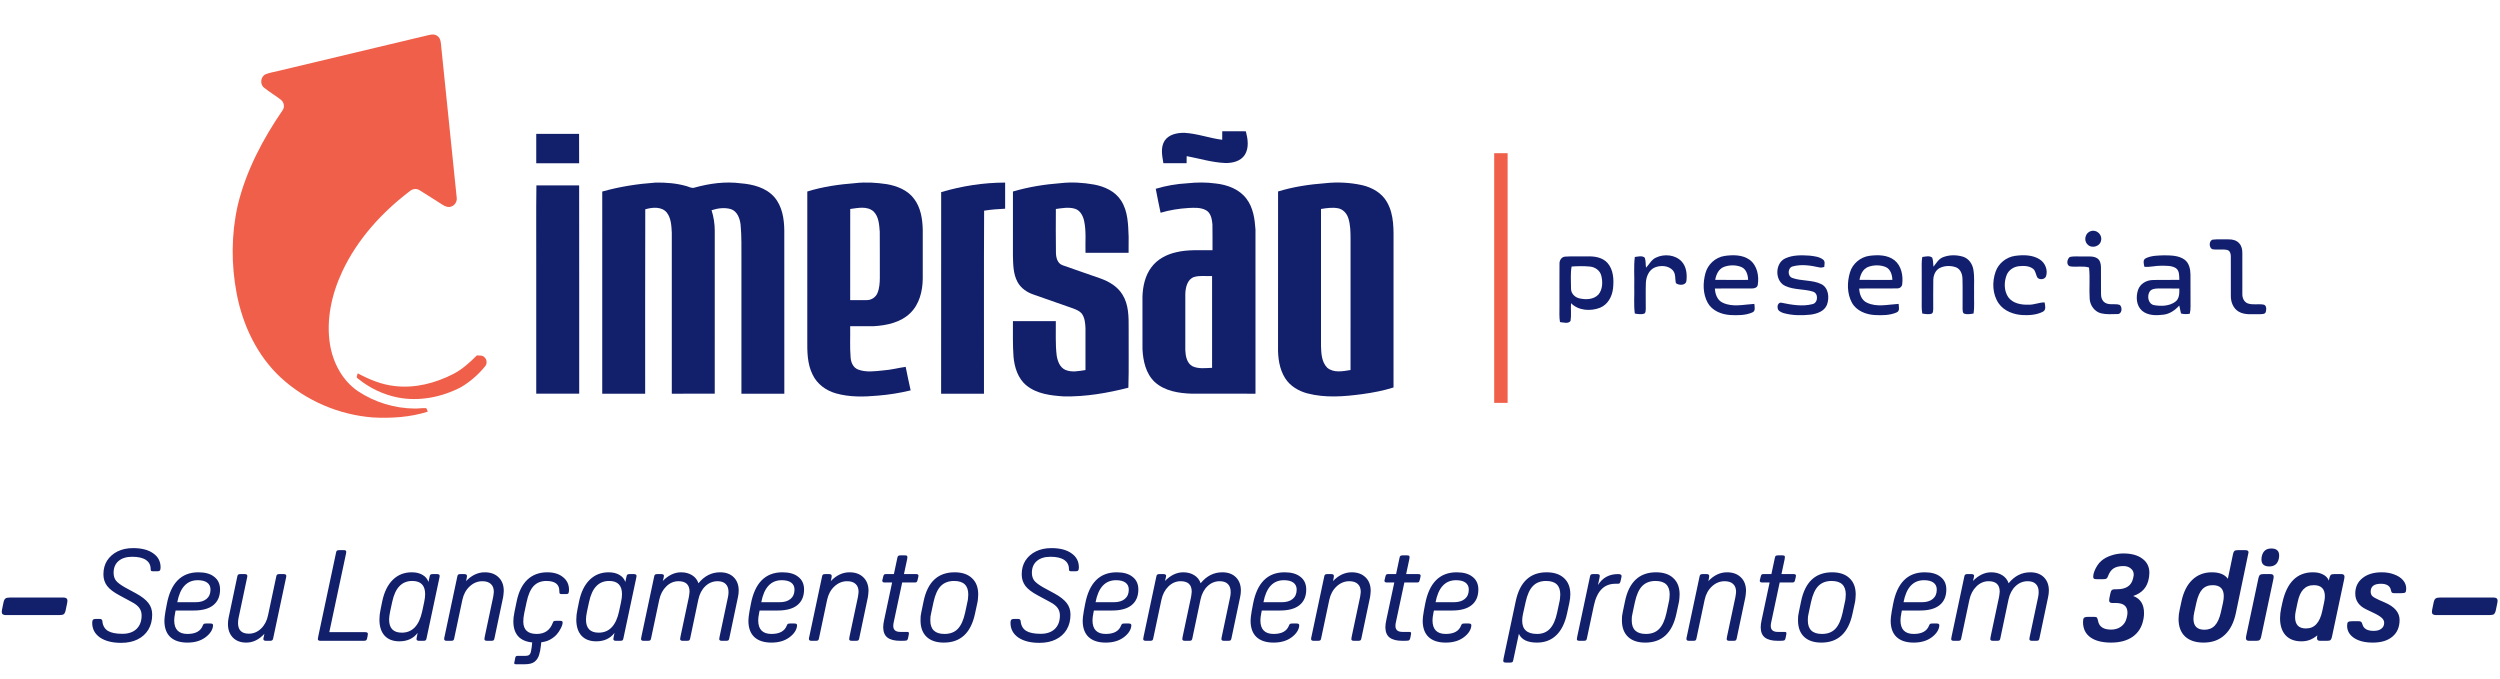
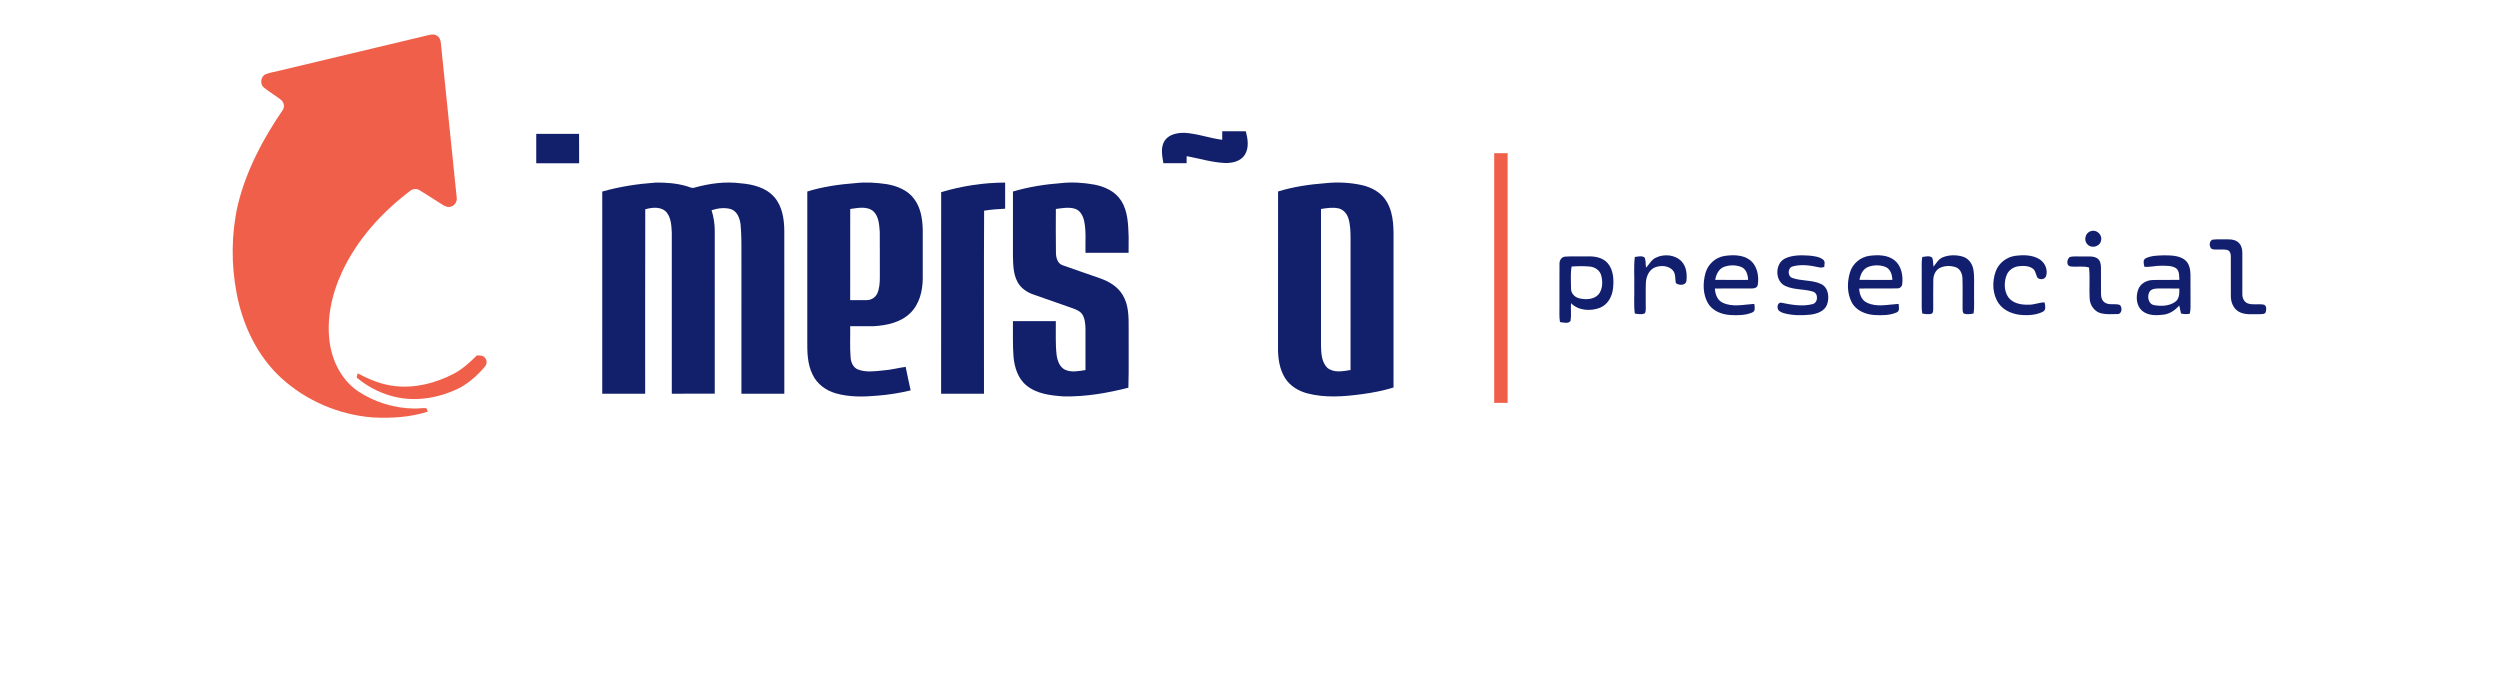
<svg xmlns="http://www.w3.org/2000/svg" width="909" height="247" viewBox="0 0 909 247" fill="none">
  <path d="M154.677 13.033C156.087 12.728 157.757 12.088 159.038 13.09C160.341 13.99 160.3 15.724 160.444 17.131C162.289 35.306 164.165 53.478 166.036 71.649C166.311 73.067 165.518 74.619 164.119 75.076C163.029 75.537 161.866 75.069 160.94 74.47C158.146 72.713 155.386 70.887 152.565 69.172C151.46 68.428 149.977 68.646 149.001 69.507C138.812 77.242 129.926 87.023 124.46 98.68C120.61 106.917 118.517 116.241 119.996 125.314C121.094 131.95 124.509 138.415 130.166 142.246C136.235 146.291 143.508 148.494 150.8 148.551C152.18 148.57 153.556 148.323 154.936 148.387C155.283 148.727 155.302 149.268 155.535 149.684C149.108 151.715 142.28 152.146 135.583 151.788C123.293 150.839 111.312 145.746 102.221 137.405C93.522 129.408 88.261 118.246 86.058 106.753C84.046 96.198 84.072 85.208 86.428 74.71C89.428 62.177 95.538 50.6 102.789 40.029C103.635 38.821 103.22 37.064 102.057 36.221C100.105 34.7 97.951 33.454 96.034 31.895C94.406 30.698 94.742 27.808 96.583 26.996C98.058 26.398 99.655 26.188 101.192 25.792C119.02 21.53 136.856 17.314 154.677 13.033Z" fill="#F05F49" />
  <path d="M543.289 55.708C544.913 55.704 546.541 55.704 548.172 55.711C548.172 85.967 548.172 116.222 548.172 146.481C546.541 146.481 544.913 146.481 543.289 146.481C543.285 116.222 543.285 85.963 543.289 55.708Z" fill="#F05F49" />
  <path d="M173.405 129.221C174.316 129.327 175.418 129.095 176.104 129.861C177.137 130.719 177.198 132.369 176.268 133.334C173.863 136.265 170.939 138.792 167.684 140.744C160.685 144.4 152.493 146.05 144.679 144.537C139.372 143.496 134.348 141.08 130.167 137.664C129.32 137.252 129.934 136.387 130.083 135.747C134.287 137.992 138.774 139.879 143.558 140.367C150.877 141.247 158.287 139.319 164.783 135.998C168.073 134.317 170.798 131.794 173.405 129.221Z" fill="#F05F49" />
  <path d="M444.407 47.737C447.266 47.744 450.129 47.737 452.991 47.741C453.712 50.516 454.219 53.714 452.618 56.287C451.112 58.647 448.082 59.34 445.455 59.268C440.702 59.066 436.127 57.64 431.477 56.764C431.454 57.625 431.442 58.486 431.442 59.348C428.629 59.348 425.816 59.371 423.007 59.337C422.568 56.664 421.905 53.649 423.437 51.198C424.974 48.858 428.004 48.267 430.619 48.293C435.308 48.545 439.756 50.249 444.399 50.821C444.399 49.791 444.403 48.766 444.407 47.737Z" fill="#121F6B" />
  <path d="M194.977 48.682C200.169 48.679 205.361 48.686 210.549 48.679C210.591 52.235 210.557 55.796 210.572 59.352C205.372 59.352 200.173 59.352 194.977 59.352C194.977 55.796 194.973 52.239 194.977 48.682Z" fill="#121F6B" />
  <path d="M218.976 69.644C225.323 67.853 231.876 66.846 238.448 66.385C242.149 66.336 245.908 66.618 249.483 67.639C250.49 67.872 251.492 68.604 252.548 68.211C257.999 66.69 263.74 65.909 269.386 66.656C273.784 67.003 278.511 68.219 281.538 71.657C284.416 74.989 285.136 79.567 285.167 83.832C285.197 103.605 285.167 123.377 285.182 143.15C279.979 143.154 274.779 143.15 269.58 143.15C269.584 126.949 269.58 110.748 269.584 94.548C269.565 90.217 269.687 85.876 269.267 81.564C268.981 79.346 268.048 76.788 265.718 76.025C263.427 75.374 260.957 75.705 258.724 76.437C259.478 78.831 259.882 81.336 259.886 83.844C259.879 103.613 259.886 123.377 259.882 143.146C254.679 143.158 249.472 143.146 244.265 143.15C244.269 123.644 244.269 104.142 244.265 84.637C244.135 82.117 244.04 79.315 242.412 77.245C240.522 75.012 237.125 75.366 234.617 76.102C234.541 98.447 234.605 120.801 234.583 143.154C229.379 143.15 224.176 143.154 218.973 143.15C218.976 118.651 218.969 94.147 218.976 69.644Z" fill="#121F6B" />
  <path d="M293.534 69.633C299.191 67.864 305.1 67.04 310.993 66.587C314.805 66.145 318.667 66.396 322.452 66.964C326.195 67.609 330.072 69.145 332.378 72.32C334.787 75.495 335.409 79.605 335.512 83.489C335.512 89.459 335.508 95.432 335.512 101.401C335.451 105.876 334.28 110.626 330.975 113.836C327.48 117.24 322.459 118.319 317.748 118.601C314.874 118.616 312 118.593 309.125 118.605C309.198 122.39 308.961 126.19 309.282 129.968C309.388 131.74 310.208 133.669 311.969 134.352C314.9 135.476 318.133 134.988 321.175 134.679C323.919 134.5 326.584 133.768 329.302 133.387C329.897 136.239 330.445 139.101 331.113 141.937C327.213 142.89 323.233 143.519 319.231 143.847C314.134 144.308 308.878 144.442 303.911 143.02C300.343 142.017 297.076 139.631 295.475 136.227C293.496 132.316 293.5 127.818 293.527 123.537C293.534 105.568 293.512 87.602 293.534 69.633ZM309.141 75.987C309.106 87.034 309.133 98.077 309.125 109.124C311.111 109.105 313.101 109.143 315.087 109.12C316.768 109.166 318.423 108.114 319.048 106.544C319.776 104.802 319.886 102.873 319.909 101.009C319.883 95.436 319.936 89.862 319.883 84.29C319.677 81.713 319.555 78.755 317.576 76.837C315.236 74.847 311.912 75.617 309.141 75.987Z" fill="#121F6B" />
  <path d="M342.209 69.858C349.753 67.627 357.598 66.389 365.466 66.389C365.462 69.553 365.466 72.716 365.466 75.884C362.908 76.01 360.35 76.185 357.827 76.601C357.701 98.782 357.808 120.968 357.773 143.15C352.578 143.15 347.386 143.15 342.19 143.153C342.171 118.719 342.175 94.292 342.209 69.858Z" fill="#121F6B" />
  <path d="M368.309 69.636C373.966 67.963 379.825 67.033 385.703 66.587C389.721 66.141 393.803 66.392 397.779 67.098C401.591 67.795 405.472 69.549 407.622 72.918C410.153 76.822 410.202 81.636 410.374 86.123C410.385 88.056 410.385 89.988 410.355 91.917C405.129 91.913 399.91 91.917 394.688 91.917C394.562 88.025 395.019 84.072 394.169 80.234C393.75 78.442 392.774 76.528 390.906 75.918C388.634 75.209 386.21 75.678 383.911 75.987C383.904 81.198 383.847 86.413 383.938 91.624C383.931 93.476 384.377 95.767 386.374 96.446C390.883 98.077 395.443 99.568 399.956 101.184C403.162 102.305 406.322 104.131 408.121 107.112C410.412 110.725 410.393 115.181 410.378 119.31C410.313 126.53 410.507 133.757 410.279 140.973C402.601 142.921 394.707 144.301 386.763 144.129C382.059 143.817 376.981 143.237 373.204 140.138C370.082 137.596 368.839 133.486 368.507 129.613C368.199 125.336 368.324 121.044 368.302 116.76C373.497 116.76 378.697 116.752 383.896 116.763C383.953 120.926 383.698 125.108 384.209 129.251C384.525 131.268 385.314 133.517 387.289 134.455C389.626 135.491 392.252 134.92 394.68 134.55C394.68 129.472 394.684 124.395 394.68 119.317C394.596 117.461 394.44 115.448 393.258 113.927C392.435 113.009 391.246 112.551 390.125 112.124C385.329 110.432 380.526 108.762 375.727 107.077C373.375 106.273 371.176 104.771 369.983 102.541C368.393 99.636 368.385 96.236 368.302 93.015C368.305 85.223 368.29 77.428 368.309 69.636Z" fill="#121F6B" />
-   <path d="M431.66 66.644C435.102 66.278 438.594 66.232 442.029 66.716C446.229 67.166 450.625 68.775 453.224 72.282C455.653 75.465 456.232 79.57 456.491 83.451C456.503 103.349 456.491 123.251 456.495 143.15C448.757 143.142 441.022 143.165 433.284 143.142C428.565 142.982 423.445 142.189 419.832 138.873C416.611 135.815 415.616 131.214 415.406 126.937C415.391 120.583 415.41 114.225 415.398 107.87C415.524 104.1 416.355 100.181 418.688 97.128C420.842 94.212 424.254 92.474 427.734 91.7C432.034 90.659 436.486 91.063 440.87 90.983C440.839 87.835 440.919 84.678 440.836 81.53C440.649 79.654 440.294 77.401 438.468 76.414C436.547 75.377 434.268 75.526 432.163 75.621C428.721 75.835 425.29 76.368 421.985 77.359C421.421 74.451 420.731 71.565 420.228 68.645C423.941 67.525 427.787 66.861 431.66 66.644ZM434.138 100.726C431.71 101.588 431.073 104.466 430.982 106.753C430.944 113.607 430.959 120.469 430.974 127.326C431.069 129.446 431.515 132 433.532 133.147C435.762 134.218 438.327 133.818 440.714 133.738C440.702 122.618 440.717 111.499 440.71 100.38C438.525 100.486 436.257 100.071 434.138 100.726Z" fill="#121F6B" />
  <path d="M481.89 66.61C486.331 66.126 490.867 66.362 495.232 67.315C498.853 68.146 502.421 70.121 504.285 73.452C506.988 78.088 506.691 83.657 506.691 88.83C506.683 106.182 506.702 123.534 506.683 140.885C503.008 142.048 499.212 142.765 495.404 143.291C488.771 144.194 481.913 144.751 475.364 143.035C472.155 142.189 469.082 140.371 467.283 137.52C465.152 134.165 464.63 130.071 464.695 126.171C464.706 107.318 464.687 88.468 464.706 69.618C470.279 67.902 476.089 67.044 481.89 66.61ZM480.316 75.983C480.301 92.592 480.305 109.201 480.316 125.809C480.392 128.535 480.552 131.638 482.569 133.7C484.951 135.694 488.26 134.985 491.058 134.539C491.066 118.666 491.054 102.789 491.062 86.916C491.05 84.343 491.035 81.701 490.216 79.239C489.674 77.577 488.34 76.109 486.59 75.739C484.513 75.332 482.382 75.648 480.316 75.983Z" fill="#121F6B" />
-   <path d="M195.038 67.406C200.218 67.41 205.395 67.41 210.575 67.406C210.629 92.653 210.583 117.903 210.598 143.149C205.391 143.153 200.184 143.149 194.977 143.149C194.977 127.845 194.977 112.536 194.977 97.227C195.019 87.289 194.893 77.344 195.038 67.406Z" fill="#121F6B" />
  <path d="M760.28 84.031C762.258 83.351 764.422 85.29 763.967 87.33C763.711 89.599 760.556 90.54 759.036 88.884C757.486 87.451 758.216 84.532 760.28 84.031Z" fill="#121F6E" />
  <path d="M804.549 87.128C806.449 86.918 808.373 87.073 810.284 87.034C811.714 86.992 813.257 87.369 814.213 88.507C815.087 89.455 815.324 90.788 815.312 92.039C815.32 96.982 815.289 101.924 815.316 106.863C815.266 108.25 815.884 109.773 817.251 110.309C819.097 110.974 821.098 110.414 822.998 110.748C824.144 110.939 824.109 112.47 823.853 113.34C823.632 114.37 822.345 114.164 821.553 114.246C819.008 114.145 816.21 114.661 813.921 113.27C811.994 112.116 811.116 109.8 811.135 107.632C811.104 102.826 811.159 98.019 811.124 93.213C811.143 92.28 810.824 91.134 809.799 90.881C808.004 90.493 806.135 90.975 804.343 90.59C803.119 89.984 803.135 87.497 804.549 87.128Z" fill="#121F6E" />
  <path d="M602.083 93.679C605.055 92.234 609.096 92.576 611.431 95.059C613.176 96.932 613.468 99.675 613.184 102.115C612.978 103.86 610.417 103.844 609.357 102.95C608.983 101.392 609.384 99.55 608.21 98.264C606.609 96.52 603.819 96.399 601.725 97.227C599.503 98.156 598.516 100.67 598.438 102.931C598.317 106.047 598.434 109.171 598.399 112.288C598.364 112.89 598.418 113.597 597.909 114.028C596.779 114.409 595.562 114.192 594.416 114.005C593.981 110.73 594.319 107.407 594.214 104.112C594.323 100.557 593.977 96.978 594.416 93.442C595.582 93.318 597.055 92.825 598.03 93.699C598.477 94.849 598.29 96.135 598.5 97.34C599.681 96.108 600.451 94.418 602.083 93.679Z" fill="#121F6E" />
  <path d="M627.006 93.065C630.06 92.618 633.514 92.587 636.141 94.44C638.919 96.488 639.665 100.358 639.121 103.591C638.954 104.601 637.87 104.916 636.984 104.881C632.504 104.92 628.024 104.854 623.54 104.904C623.629 106.921 624.391 109.148 626.353 110.053C629.986 111.805 634.066 110.698 637.882 110.496C637.94 111.553 638.426 113.115 637.12 113.616C634.625 114.7 631.808 114.677 629.143 114.545C625.941 114.35 622.526 113.002 620.909 110.068C619.133 106.828 619.137 102.849 620.089 99.352C620.944 96.138 623.711 93.578 627.006 93.065ZM626.8 97.052C624.88 97.805 623.979 99.841 623.656 101.749C627.639 101.812 631.626 101.777 635.612 101.769C635.554 99.946 634.964 97.844 633.13 97.071C631.136 96.278 628.801 96.306 626.8 97.052Z" fill="#121F6E" />
  <path d="M649.271 93.885C651.983 92.677 655.049 92.758 657.952 92.945C659.661 93.151 661.542 93.318 662.933 94.441C663.722 95.094 663.341 96.205 663.298 97.072C662.704 97.207 662.094 97.398 661.488 97.219C658.356 96.516 655.014 95.995 651.863 96.858C649.939 97.312 649.85 100.433 651.688 101.062C655.088 102.282 658.943 101.699 662.234 103.308C664.926 104.668 665.222 108.305 664.27 110.85C663.302 113.232 660.59 114.122 658.243 114.413C655.026 114.751 651.7 114.724 648.56 113.857C647.62 113.547 646.341 113.041 646.349 111.86C646.17 110.963 646.761 109.805 647.818 110.088C651.459 110.838 655.298 111.518 658.97 110.593C661.13 110.174 661.266 106.58 659.141 106.024C655.881 104.998 652.263 105.453 649.127 103.968C645.211 102.197 645.296 95.544 649.271 93.885Z" fill="#121F6E" />
  <path d="M672.643 99.053C673.584 95.855 676.479 93.43 679.777 93.007C682.824 92.626 686.282 92.638 688.819 94.612C691.361 96.64 692.021 100.211 691.648 103.284C691.586 104.236 690.743 104.912 689.806 104.858C685.206 104.955 680.601 104.839 676.001 104.901C676.082 106.921 676.848 109.148 678.81 110.053C682.443 111.806 686.523 110.698 690.339 110.492C690.397 111.553 690.883 113.115 689.577 113.616C687.086 114.7 684.265 114.677 681.6 114.545C678.398 114.351 674.979 112.998 673.362 110.065C671.552 106.731 671.575 102.62 672.643 99.053ZM679.257 97.052C677.337 97.806 676.432 99.842 676.113 101.75C680.096 101.812 684.083 101.777 688.069 101.769C688.011 99.947 687.417 97.844 685.583 97.067C683.593 96.279 681.258 96.306 679.257 97.052Z" fill="#121F6E" />
  <path d="M706.444 93.535C708.756 92.614 711.421 92.618 713.784 93.348C715.843 94.001 717.188 95.979 717.522 98.05C717.992 100.82 717.701 103.645 717.778 106.443C717.705 108.961 717.977 111.506 717.576 114.004C716.43 114.191 715.214 114.412 714.087 114.028C713.566 113.6 713.625 112.885 713.594 112.287C713.562 108.65 713.671 105.013 713.555 101.376C713.528 99.705 712.851 97.805 711.157 97.176C709.288 96.519 707.105 96.55 705.313 97.432C703.72 98.236 702.986 100.063 702.947 101.765C702.858 105.273 702.951 108.782 702.924 112.287C702.881 112.881 702.962 113.608 702.426 114.02C701.303 114.428 700.083 114.183 698.941 114.004C698.63 112.279 698.747 110.519 698.739 108.774C698.739 105.409 698.739 102.04 698.739 98.672C698.747 96.927 698.63 95.171 698.941 93.442C700.11 93.309 701.571 92.831 702.562 93.69C702.947 94.735 702.846 95.886 703.025 96.974C704.027 95.715 704.855 94.145 706.444 93.535Z" fill="#121F6E" />
  <path d="M725.612 98.754C726.673 95.739 729.471 93.501 732.626 93.038C735.622 92.63 738.948 92.615 741.594 94.289C743.595 95.513 744.66 98.113 743.964 100.37C743.568 101.657 741.621 101.878 740.793 100.926C740.203 99.92 740.207 98.575 739.274 97.775C737.844 96.617 735.855 96.613 734.114 96.784C732.187 96.971 730.353 98.171 729.622 99.993C728.624 102.542 728.624 105.686 730.174 108.017C731.829 110.349 734.938 110.873 737.611 110.788C739.593 110.842 741.438 109.952 743.412 109.948C743.603 111.033 744.05 112.598 742.884 113.29C740.677 114.467 738.081 114.662 735.622 114.569C732.268 114.429 728.725 113.158 726.727 110.325C724.431 106.992 724.272 102.492 725.612 98.754Z" fill="#121F6E" />
  <path d="M780.239 93.888C782.31 92.894 784.688 92.909 786.938 92.835C789.44 92.867 792.199 92.878 794.317 94.413C795.984 95.664 796.435 97.875 796.454 99.845C796.485 103.731 796.435 107.616 796.477 111.502C796.497 112.372 796.4 113.243 796.19 114.086C795.133 114.245 794.053 114.28 793.015 113.981C792.782 113.025 792.584 112.058 792.378 111.094C790.886 112.769 788.947 114.133 786.674 114.416C784.039 114.754 781.001 114.793 778.848 112.99C776.75 111.148 776.556 107.939 777.387 105.437C778.106 103.226 780.379 101.885 782.629 101.823C785.889 101.702 789.149 101.838 792.409 101.765C792.335 100.311 792.498 98.505 791.189 97.518C789.604 96.488 787.591 96.663 785.784 96.62C783.744 96.577 781.747 97.199 779.707 97.009C779.474 95.991 779.004 94.452 780.239 93.888ZM781.553 106.12C780.616 107.772 781.09 110.511 783.2 110.943C785.784 111.405 788.784 111.327 790.971 109.695C792.467 108.58 792.429 106.575 792.401 104.9C789.79 104.889 787.179 104.865 784.572 104.896C783.48 104.924 782.159 105.075 781.553 106.12Z" fill="#121F6E" />
  <path d="M569.059 93.31C571.736 93.116 574.433 93.295 577.114 93.225C579.721 93.132 582.636 93.555 584.473 95.591C586.688 98.097 586.844 101.719 586.498 104.882C586.191 107.788 584.602 110.753 581.785 111.891C578.338 113.232 573.936 112.987 571.223 110.232C571.076 112.377 571.391 114.553 571.052 116.679C570.225 117.856 568.434 117.211 567.213 117.114C566.887 115.256 567.039 113.368 567.015 111.495C567.031 106.312 566.988 101.132 567.031 95.953C566.965 94.721 567.734 93.4 569.059 93.31ZM571.433 96.912C570.967 99.543 571.239 102.239 571.223 104.897C571.177 106.685 572.622 108.146 574.309 108.495C576.632 109.024 579.511 108.938 581.225 107.054C582.76 105.154 582.799 102.43 582.208 100.161C581.73 98.327 579.974 97.103 578.14 96.928C575.913 96.702 573.664 96.757 571.433 96.912Z" fill="#121F6E" />
  <path d="M752.585 93.442C754.283 93.041 756.063 93.341 757.796 93.247C759.374 93.31 761.13 93.014 762.54 93.908C763.597 94.592 763.893 95.928 763.908 97.11C763.963 100.354 763.877 103.603 763.928 106.851C763.912 108.079 764.308 109.435 765.431 110.088C767.059 111.082 769.096 110.22 770.797 110.9C771.792 111.825 771.551 114.315 769.842 114.187C767.875 114.222 765.859 114.389 763.928 113.919C761.592 113.321 759.98 111.071 759.809 108.72C759.552 104.904 759.995 101.065 759.568 97.261C757.303 96.589 754.917 97.215 752.62 96.838C751.191 96.383 751.579 94.126 752.585 93.442Z" fill="#121F6E" />
-   <path d="M3.639 217.257H23.04C24.028 217.257 24.522 217.643 24.522 218.414C24.522 218.538 24.507 218.677 24.476 218.831C24.476 218.955 24.46 219.078 24.43 219.202L23.874 221.887C23.72 222.597 23.488 223.076 23.179 223.323C22.871 223.539 22.315 223.647 21.512 223.647H2.111C1.123 223.647 0.63 223.261 0.63 222.489C0.63 222.335 0.645 222.227 0.676 222.165C0.676 222.072 0.691 221.918 0.722 221.702L1.278 219.016C1.432 218.306 1.664 217.843 1.972 217.627C2.281 217.38 2.837 217.257 3.639 217.257ZM37.231 225.916C37.386 227.49 38.049 228.647 39.222 229.388C40.395 230.098 42.155 230.453 44.501 230.453C46.693 230.453 48.406 229.867 49.641 228.694C50.875 227.49 51.493 225.854 51.493 223.786C51.493 222.736 51.215 221.825 50.659 221.054C50.104 220.282 49.208 219.572 47.974 218.924L43.436 216.47C41.337 215.358 39.84 214.216 38.944 213.043C38.049 211.839 37.602 210.435 37.602 208.83C37.602 206.916 38.049 205.249 38.944 203.829C39.87 202.409 41.136 201.298 42.741 200.495C44.377 199.692 46.26 199.291 48.39 199.291C51.508 199.291 53.947 199.924 55.706 201.19C57.497 202.424 58.392 204.138 58.392 206.329C58.392 206.854 58.299 207.224 58.114 207.441C57.96 207.626 57.651 207.718 57.188 207.718H55.66C55.32 207.718 55.089 207.672 54.965 207.579C54.842 207.456 54.78 207.24 54.78 206.931C54.78 205.48 54.209 204.369 53.067 203.597C51.925 202.826 50.258 202.44 48.066 202.44C45.936 202.44 44.269 202.965 43.066 204.014C41.892 205.033 41.306 206.453 41.306 208.274C41.306 209.416 41.599 210.373 42.186 211.145C42.803 211.886 43.899 212.704 45.473 213.599L49.409 215.729C51.508 216.871 53.021 218.044 53.947 219.248C54.873 220.421 55.336 221.825 55.336 223.462C55.336 225.561 54.873 227.382 53.947 228.925C53.021 230.469 51.709 231.657 50.011 232.491C48.344 233.324 46.353 233.741 44.038 233.741C40.828 233.741 38.265 233.093 36.352 231.796C34.468 230.469 33.527 228.694 33.527 226.471C33.527 225.916 33.62 225.545 33.805 225.36C33.99 225.144 34.33 225.036 34.824 225.036H36.259C36.876 225.036 37.2 225.329 37.231 225.916ZM70.472 221.98H63.851L63.666 222.906C63.45 223.986 63.342 224.866 63.342 225.545C63.342 228.848 64.947 230.5 68.157 230.5C71.09 230.5 72.942 229.496 73.714 227.49C73.837 227.15 73.976 226.934 74.13 226.842C74.316 226.749 74.609 226.703 75.01 226.703H76.492C77.14 226.703 77.464 226.903 77.464 227.305C77.464 228.046 77.217 228.817 76.723 229.62C76.229 230.392 75.566 231.086 74.732 231.704C73.004 233 70.812 233.648 68.157 233.648C65.441 233.648 63.357 232.969 61.906 231.611C60.486 230.253 59.776 228.277 59.776 225.684C59.776 225.252 59.807 224.789 59.869 224.295C59.931 223.77 60.039 223.045 60.193 222.119L60.656 219.665C62.107 211.947 65.935 208.089 72.139 208.089C74.64 208.089 76.569 208.644 77.927 209.756C79.316 210.836 80.011 212.364 80.011 214.34C80.011 216.809 79.193 218.708 77.557 220.035C75.951 221.332 73.59 221.98 70.472 221.98ZM71.908 210.96C67.957 210.96 65.472 213.63 64.453 218.97H71.074C72.803 218.97 74.146 218.569 75.103 217.766C76.06 216.964 76.538 215.837 76.538 214.386C76.538 213.275 76.137 212.426 75.334 211.839C74.532 211.253 73.389 210.96 71.908 210.96ZM95.855 231.796L96.133 230.453C94.157 232.583 91.966 233.648 89.558 233.648C87.49 233.648 85.854 233.031 84.65 231.796C83.477 230.561 82.89 228.941 82.89 226.934C82.89 226.564 82.906 226.193 82.937 225.823C82.968 225.422 83.029 225.02 83.122 224.619L86.27 209.663C86.332 209.293 86.44 209.046 86.595 208.922C86.78 208.799 87.058 208.737 87.428 208.737H88.956C89.604 208.737 89.928 208.953 89.928 209.385C89.928 209.478 89.913 209.632 89.882 209.848C89.851 210.034 89.805 210.25 89.743 210.497L86.734 224.712C86.672 225.02 86.625 225.329 86.595 225.638C86.564 225.946 86.548 226.24 86.548 226.518C86.548 229.111 87.86 230.407 90.484 230.407C92.151 230.407 93.633 229.79 94.929 228.555C96.226 227.289 97.075 225.653 97.476 223.647L100.439 209.663C100.501 209.293 100.609 209.046 100.763 208.922C100.949 208.799 101.226 208.737 101.597 208.737H103.125C103.773 208.737 104.097 208.953 104.097 209.385C104.097 209.478 104.082 209.632 104.051 209.848C104.02 210.064 103.974 210.281 103.912 210.497L99.328 232.074C99.266 232.444 99.143 232.691 98.957 232.815C98.803 232.938 98.541 233 98.17 233H96.781C96.102 233 95.763 232.784 95.763 232.352C95.763 232.29 95.763 232.213 95.763 232.12C95.793 232.028 95.824 231.92 95.855 231.796ZM125.705 201.792L119.732 229.851H132.789C133.438 229.851 133.762 230.067 133.762 230.5C133.762 230.592 133.715 230.901 133.623 231.426L133.484 232.074C133.422 232.444 133.299 232.691 133.113 232.815C132.959 232.938 132.697 233 132.326 233H116.537C115.889 233 115.565 232.784 115.565 232.352C115.565 232.197 115.626 231.827 115.75 231.24L122.186 200.958C122.248 200.588 122.356 200.341 122.51 200.217C122.695 200.094 122.973 200.032 123.343 200.032H125.103C125.628 200.032 125.89 200.233 125.89 200.634C125.89 200.727 125.875 200.881 125.844 201.097C125.813 201.313 125.767 201.545 125.705 201.792ZM155.787 211.608L156.204 209.663C156.266 209.293 156.374 209.046 156.528 208.922C156.713 208.799 156.991 208.737 157.362 208.737H158.89C159.538 208.737 159.862 208.953 159.862 209.385C159.862 209.447 159.847 209.586 159.816 209.802C159.785 209.987 159.738 210.219 159.677 210.497L155.093 232.074C155.031 232.444 154.923 232.691 154.769 232.815C154.614 232.938 154.336 233 153.935 233H152.407C151.759 233 151.435 232.784 151.435 232.352C151.435 232.259 151.481 231.966 151.574 231.472L151.851 230.129C150.277 232.167 148.07 233.185 145.23 233.185C142.915 233.185 141.125 232.506 139.859 231.148C138.593 229.759 137.96 227.799 137.96 225.267C137.96 224.125 138.099 222.906 138.377 221.609L138.979 218.646C139.689 215.25 140.97 212.642 142.822 210.821C144.674 208.999 146.974 208.089 149.722 208.089C151.265 208.089 152.561 208.398 153.611 209.015C154.691 209.632 155.417 210.497 155.787 211.608ZM153.518 222.258L154.213 219.016C154.336 218.399 154.429 217.859 154.491 217.396C154.552 216.902 154.583 216.454 154.583 216.053C154.583 212.843 153.024 211.237 149.907 211.237C147.993 211.237 146.434 211.87 145.23 213.136C144.026 214.371 143.146 216.3 142.591 218.924L141.85 222.35C141.726 222.968 141.634 223.508 141.572 223.971C141.51 224.434 141.48 224.866 141.48 225.267C141.48 228.447 143.023 230.037 146.11 230.037C149.938 230.037 152.407 227.444 153.518 222.258ZM169.648 210.404L169.463 211.284C171.5 209.154 173.769 208.089 176.269 208.089C178.368 208.089 180.035 208.691 181.27 209.895C182.536 211.099 183.168 212.75 183.168 214.849C183.168 215.281 183.138 215.683 183.076 216.053C183.045 216.423 182.999 216.778 182.937 217.118L179.788 232.074C179.727 232.444 179.618 232.691 179.464 232.815C179.31 232.938 179.032 233 178.631 233H177.103C176.454 233 176.13 232.784 176.13 232.352C176.13 232.197 176.177 231.889 176.269 231.426L179.325 217.025C179.387 216.655 179.433 216.331 179.464 216.053C179.526 215.744 179.557 215.466 179.557 215.22C179.557 213.954 179.202 212.997 178.492 212.349C177.782 211.67 176.748 211.33 175.389 211.33C173.661 211.33 172.117 211.963 170.759 213.228C169.432 214.463 168.552 216.084 168.12 218.09L165.156 232.074C165.095 232.444 164.987 232.691 164.832 232.815C164.678 232.938 164.4 233 163.999 233H162.471C161.823 233 161.498 232.784 161.498 232.352C161.498 232.074 161.545 231.781 161.637 231.472L166.268 209.663C166.329 209.293 166.437 209.046 166.592 208.922C166.777 208.799 167.055 208.737 167.425 208.737H168.814C169.463 208.737 169.787 208.969 169.787 209.432C169.787 209.524 169.771 209.679 169.74 209.895C169.74 210.08 169.71 210.25 169.648 210.404ZM195.129 230.5C198.031 230.5 199.976 229.172 200.964 226.518C201.087 226.178 201.211 225.962 201.334 225.869C201.488 225.777 201.766 225.73 202.168 225.73H203.742C204.298 225.73 204.575 225.931 204.575 226.332C204.575 226.888 204.344 227.613 203.881 228.509C203.449 229.373 202.908 230.16 202.26 230.87C201.303 231.827 200.238 232.537 199.065 233C197.892 233.432 196.488 233.648 194.852 233.648C192.197 233.648 190.16 233 188.74 231.704C187.351 230.376 186.656 228.462 186.656 225.962C186.656 225.468 186.687 224.959 186.749 224.434C186.81 223.878 186.918 223.215 187.073 222.443L187.86 218.646C188.57 215.189 189.866 212.565 191.749 210.774C193.663 208.984 196.071 208.089 198.973 208.089C201.38 208.089 203.294 208.675 204.714 209.848C206.165 210.99 206.891 212.534 206.891 214.479C206.891 215.096 206.813 215.513 206.659 215.729C206.536 215.914 206.258 216.007 205.826 216.007H204.251C203.881 216.007 203.634 215.945 203.51 215.821C203.418 215.667 203.371 215.343 203.371 214.849C203.371 212.441 201.797 211.237 198.649 211.237C196.735 211.237 195.191 211.855 194.018 213.09C192.876 214.324 192.027 216.269 191.472 218.924L190.638 222.813C190.515 223.4 190.422 223.955 190.36 224.48C190.299 224.974 190.268 225.468 190.268 225.962C190.268 228.987 191.888 230.5 195.129 230.5ZM193.74 231.472H197.028L196.657 234.852C196.534 236.056 196.318 237.152 196.009 238.14C195.701 239.158 195.16 239.976 194.389 240.594C193.617 241.211 192.444 241.52 190.87 241.52H187.582C187.181 241.52 186.98 241.396 186.98 241.149C186.98 241.088 186.98 241.01 186.98 240.918C187.011 240.825 187.042 240.717 187.073 240.594L187.304 239.39C187.366 239.019 187.459 238.772 187.582 238.649C187.706 238.526 187.922 238.464 188.23 238.464H191.008C191.688 238.464 192.166 238.34 192.444 238.093C192.753 237.846 192.969 237.383 193.092 236.704C193.154 236.426 193.231 235.963 193.324 235.315C193.416 234.698 193.478 234.127 193.509 233.602L193.74 231.472ZM227.367 211.608L227.784 209.663C227.846 209.293 227.954 209.046 228.108 208.922C228.294 208.799 228.571 208.737 228.942 208.737H230.47C231.118 208.737 231.442 208.953 231.442 209.385C231.442 209.447 231.427 209.586 231.396 209.802C231.365 209.987 231.319 210.219 231.257 210.497L226.673 232.074C226.611 232.444 226.503 232.691 226.349 232.815C226.194 232.938 225.917 233 225.515 233H223.987C223.339 233 223.015 232.784 223.015 232.352C223.015 232.259 223.061 231.966 223.154 231.472L223.432 230.129C221.857 232.167 219.65 233.185 216.81 233.185C214.495 233.185 212.705 232.506 211.439 231.148C210.173 229.759 209.541 227.799 209.541 225.267C209.541 224.125 209.68 222.906 209.957 221.609L210.559 218.646C211.269 215.25 212.55 212.642 214.403 210.821C216.255 208.999 218.554 208.089 221.302 208.089C222.845 208.089 224.142 208.398 225.191 209.015C226.272 209.632 226.997 210.497 227.367 211.608ZM225.099 222.258L225.793 219.016C225.917 218.399 226.009 217.859 226.071 217.396C226.133 216.902 226.164 216.454 226.164 216.053C226.164 212.843 224.605 211.237 221.487 211.237C219.573 211.237 218.014 211.87 216.81 213.136C215.606 214.371 214.727 216.3 214.171 218.924L213.43 222.35C213.307 222.968 213.214 223.508 213.152 223.971C213.091 224.434 213.06 224.866 213.06 225.267C213.06 228.447 214.603 230.037 217.69 230.037C221.518 230.037 223.987 227.444 225.099 222.258ZM253.915 217.998L250.952 232.074C250.89 232.444 250.782 232.691 250.628 232.815C250.473 232.938 250.195 233 249.794 233H248.266C247.618 233 247.294 232.784 247.294 232.352C247.294 232.136 247.34 231.827 247.433 231.426L250.489 217.025C250.55 216.686 250.597 216.362 250.628 216.053C250.689 215.713 250.72 215.405 250.72 215.127C250.72 212.596 249.377 211.33 246.692 211.33C245.025 211.33 243.543 211.963 242.247 213.228C240.981 214.463 240.132 216.084 239.7 218.09L236.737 232.074C236.675 232.444 236.567 232.691 236.413 232.815C236.258 232.938 235.98 233 235.579 233H234.051C233.403 233 233.079 232.784 233.079 232.352C233.079 232.167 233.125 231.873 233.218 231.472L237.848 209.663C237.91 209.293 238.018 209.046 238.172 208.922C238.357 208.799 238.635 208.737 239.005 208.737H240.395C241.074 208.737 241.413 208.953 241.413 209.385C241.413 209.447 241.398 209.524 241.367 209.617C241.367 209.709 241.352 209.817 241.321 209.941L240.997 211.237C241.953 210.25 242.988 209.478 244.099 208.922C245.241 208.367 246.414 208.089 247.618 208.089C249.192 208.089 250.535 208.444 251.646 209.154C252.758 209.833 253.529 210.805 253.961 212.071C256.122 209.416 258.746 208.089 261.833 208.089C263.932 208.089 265.584 208.691 266.787 209.895C267.991 211.099 268.593 212.704 268.593 214.71C268.593 215.482 268.501 216.285 268.315 217.118L265.167 232.074C265.105 232.444 264.997 232.691 264.843 232.815C264.688 232.938 264.411 233 264.009 233H262.481C261.833 233 261.509 232.784 261.509 232.352C261.509 232.167 261.555 231.873 261.648 231.472L264.704 217.025C264.827 216.439 264.889 215.852 264.889 215.266C264.889 214 264.549 213.028 263.87 212.349C263.191 211.67 262.203 211.33 260.907 211.33C259.209 211.33 257.727 211.932 256.462 213.136C255.196 214.34 254.347 215.96 253.915 217.998ZM282.816 221.98H276.195L276.01 222.906C275.794 223.986 275.686 224.866 275.686 225.545C275.686 228.848 277.291 230.5 280.501 230.5C283.434 230.5 285.286 229.496 286.058 227.49C286.181 227.15 286.32 226.934 286.474 226.842C286.66 226.749 286.953 226.703 287.354 226.703H288.836C289.484 226.703 289.808 226.903 289.808 227.305C289.808 228.046 289.561 228.817 289.067 229.62C288.573 230.392 287.91 231.086 287.076 231.704C285.348 233 283.156 233.648 280.501 233.648C277.785 233.648 275.701 232.969 274.25 231.611C272.83 230.253 272.12 228.277 272.12 225.684C272.12 225.252 272.151 224.789 272.213 224.295C272.275 223.77 272.383 223.045 272.537 222.119L273 219.665C274.451 211.947 278.279 208.089 284.483 208.089C286.984 208.089 288.913 208.644 290.271 209.756C291.66 210.836 292.355 212.364 292.355 214.34C292.355 216.809 291.537 218.708 289.901 220.035C288.296 221.332 285.934 221.98 282.816 221.98ZM284.252 210.96C280.301 210.96 277.816 213.63 276.797 218.97H283.418C285.147 218.97 286.49 218.569 287.447 217.766C288.404 216.964 288.882 215.837 288.882 214.386C288.882 213.275 288.481 212.426 287.678 211.839C286.876 211.253 285.733 210.96 284.252 210.96ZM302.272 210.404L302.087 211.284C304.125 209.154 306.393 208.089 308.894 208.089C310.993 208.089 312.66 208.691 313.895 209.895C315.16 211.099 315.793 212.75 315.793 214.849C315.793 215.281 315.762 215.683 315.7 216.053C315.67 216.423 315.623 216.778 315.562 217.118L312.413 232.074C312.351 232.444 312.243 232.691 312.089 232.815C311.934 232.938 311.657 233 311.255 233H309.727C309.079 233 308.755 232.784 308.755 232.352C308.755 232.197 308.801 231.889 308.894 231.426L311.95 217.025C312.012 216.655 312.058 216.331 312.089 216.053C312.15 215.744 312.181 215.466 312.181 215.22C312.181 213.954 311.826 212.997 311.116 212.349C310.406 211.67 309.372 211.33 308.014 211.33C306.285 211.33 304.742 211.963 303.384 213.228C302.056 214.463 301.177 216.084 300.744 218.09L297.781 232.074C297.719 232.444 297.611 232.691 297.457 232.815C297.303 232.938 297.025 233 296.623 233H295.095C294.447 233 294.123 232.784 294.123 232.352C294.123 232.074 294.169 231.781 294.262 231.472L298.892 209.663C298.954 209.293 299.062 209.046 299.216 208.922C299.402 208.799 299.679 208.737 300.05 208.737H301.439C302.087 208.737 302.411 208.969 302.411 209.432C302.411 209.524 302.396 209.679 302.365 209.895C302.365 210.08 302.334 210.25 302.272 210.404ZM329.838 203.32L328.68 208.737H333.125C333.681 208.737 333.959 208.938 333.959 209.339C333.959 209.401 333.943 209.478 333.912 209.571C333.912 209.663 333.897 209.771 333.866 209.895L333.635 210.867C333.542 211.237 333.434 211.484 333.31 211.608C333.187 211.731 332.971 211.793 332.662 211.793H328.032L324.976 226.147C324.852 226.641 324.791 227.119 324.791 227.583C324.791 229.033 325.64 229.759 327.337 229.759H329.838C330.27 229.759 330.486 229.913 330.486 230.222C330.486 230.407 330.471 230.561 330.44 230.685L330.162 232.074C330.069 232.475 329.899 232.738 329.653 232.861C329.406 232.954 328.85 233 327.986 233H327.337C325.3 233 323.757 232.614 322.707 231.842C321.688 231.071 321.164 229.836 321.133 228.138C321.133 227.336 321.241 226.456 321.457 225.499L324.374 211.793H321.642C321.086 211.793 320.809 211.592 320.809 211.191C320.809 211.129 320.809 211.052 320.809 210.96C320.839 210.867 320.87 210.759 320.901 210.636L321.133 209.663C321.225 209.293 321.333 209.046 321.457 208.922C321.58 208.799 321.796 208.737 322.105 208.737H325.022L326.272 202.857C326.334 202.486 326.442 202.239 326.596 202.116C326.782 201.992 327.06 201.93 327.43 201.93H328.912C329.251 201.93 329.498 201.961 329.653 202.023C329.838 202.085 329.93 202.285 329.93 202.625C329.93 202.718 329.915 202.826 329.884 202.949C329.884 203.042 329.869 203.165 329.838 203.32ZM343.176 233.648C340.49 233.648 338.406 232.954 336.925 231.565C335.443 230.145 334.702 228.154 334.702 225.591C334.702 225.067 334.718 224.542 334.748 224.017C334.81 223.462 334.903 222.937 335.026 222.443L335.813 218.646C337.264 211.608 341.03 208.089 347.111 208.089C349.828 208.089 351.927 208.799 353.409 210.219C354.921 211.608 355.678 213.583 355.678 216.146C355.678 216.639 355.647 217.149 355.585 217.674C355.554 218.198 355.477 218.723 355.353 219.248L354.52 223.091C353.038 230.129 349.257 233.648 343.176 233.648ZM343.407 230.5C345.444 230.5 347.05 229.898 348.223 228.694C349.427 227.459 350.322 225.499 350.908 222.813L351.742 218.924C351.865 218.461 351.942 217.998 351.973 217.535C352.035 217.041 352.066 216.578 352.066 216.146C352.066 212.873 350.353 211.237 346.926 211.237C344.889 211.237 343.268 211.855 342.064 213.09C340.891 214.293 340.012 216.238 339.425 218.924L338.592 222.813C338.468 223.276 338.376 223.755 338.314 224.249C338.283 224.712 338.267 225.159 338.267 225.591C338.267 228.864 339.981 230.5 343.407 230.5ZM371.121 225.916C371.276 227.49 371.939 228.647 373.113 229.388C374.286 230.098 376.045 230.453 378.391 230.453C380.583 230.453 382.296 229.867 383.531 228.694C384.766 227.49 385.383 225.854 385.383 223.786C385.383 222.736 385.105 221.825 384.549 221.054C383.994 220.282 383.099 219.572 381.864 218.924L377.326 216.47C375.227 215.358 373.73 214.216 372.835 213.043C371.939 211.839 371.492 210.435 371.492 208.83C371.492 206.916 371.939 205.249 372.835 203.829C373.761 202.409 375.026 201.298 376.632 200.495C378.268 199.692 380.151 199.291 382.281 199.291C385.398 199.291 387.837 199.924 389.596 201.19C391.387 202.424 392.282 204.138 392.282 206.329C392.282 206.854 392.189 207.224 392.004 207.441C391.85 207.626 391.541 207.718 391.078 207.718H389.55C389.211 207.718 388.979 207.672 388.856 207.579C388.732 207.456 388.67 207.24 388.67 206.931C388.67 205.48 388.099 204.369 386.957 203.597C385.815 202.826 384.148 202.44 381.956 202.44C379.826 202.44 378.16 202.965 376.956 204.014C375.783 205.033 375.196 206.453 375.196 208.274C375.196 209.416 375.489 210.373 376.076 211.145C376.693 211.886 377.789 212.704 379.363 213.599L383.299 215.729C385.398 216.871 386.911 218.044 387.837 219.248C388.763 220.421 389.226 221.825 389.226 223.462C389.226 225.561 388.763 227.382 387.837 228.925C386.911 230.469 385.599 231.657 383.901 232.491C382.234 233.324 380.243 233.741 377.928 233.741C374.718 233.741 372.156 233.093 370.242 231.796C368.359 230.469 367.417 228.694 367.417 226.471C367.417 225.916 367.51 225.545 367.695 225.36C367.88 225.144 368.22 225.036 368.714 225.036H370.149C370.766 225.036 371.091 225.329 371.121 225.916ZM404.363 221.98H397.741L397.556 222.906C397.34 223.986 397.232 224.866 397.232 225.545C397.232 228.848 398.837 230.5 402.047 230.5C404.98 230.5 406.832 229.496 407.604 227.49C407.727 227.15 407.866 226.934 408.021 226.842C408.206 226.749 408.499 226.703 408.9 226.703H410.382C411.03 226.703 411.354 226.903 411.354 227.305C411.354 228.046 411.107 228.817 410.613 229.62C410.12 230.392 409.456 231.086 408.622 231.704C406.894 233 404.702 233.648 402.047 233.648C399.331 233.648 397.247 232.969 395.796 231.611C394.376 230.253 393.666 228.277 393.666 225.684C393.666 225.252 393.697 224.789 393.759 224.295C393.821 223.77 393.929 223.045 394.083 222.119L394.546 219.665C395.997 211.947 399.825 208.089 406.029 208.089C408.53 208.089 410.459 208.644 411.817 209.756C413.206 210.836 413.901 212.364 413.901 214.34C413.901 216.809 413.083 218.708 411.447 220.035C409.842 221.332 407.48 221.98 404.363 221.98ZM405.798 210.96C401.847 210.96 399.362 213.63 398.343 218.97H404.964C406.693 218.97 408.036 218.569 408.993 217.766C409.95 216.964 410.428 215.837 410.428 214.386C410.428 213.275 410.027 212.426 409.224 211.839C408.422 211.253 407.28 210.96 405.798 210.96ZM436.506 217.998L433.542 232.074C433.481 232.444 433.373 232.691 433.218 232.815C433.064 232.938 432.786 233 432.385 233H430.857C430.208 233 429.884 232.784 429.884 232.352C429.884 232.136 429.931 231.827 430.023 231.426L433.079 217.025C433.141 216.686 433.187 216.362 433.218 216.053C433.28 215.713 433.311 215.405 433.311 215.127C433.311 212.596 431.968 211.33 429.282 211.33C427.615 211.33 426.134 211.963 424.837 213.228C423.572 214.463 422.723 216.084 422.291 218.09L419.327 232.074C419.265 232.444 419.157 232.691 419.003 232.815C418.849 232.938 418.571 233 418.17 233H416.642C415.993 233 415.669 232.784 415.669 232.352C415.669 232.167 415.716 231.873 415.808 231.472L420.438 209.663C420.5 209.293 420.608 209.046 420.763 208.922C420.948 208.799 421.226 208.737 421.596 208.737H422.985C423.664 208.737 424.004 208.953 424.004 209.385C424.004 209.447 423.988 209.524 423.958 209.617C423.958 209.709 423.942 209.817 423.911 209.941L423.587 211.237C424.544 210.25 425.578 209.478 426.689 208.922C427.832 208.367 429.005 208.089 430.208 208.089C431.783 208.089 433.126 208.444 434.237 209.154C435.348 209.833 436.12 210.805 436.552 212.071C438.713 209.416 441.337 208.089 444.424 208.089C446.523 208.089 448.174 208.691 449.378 209.895C450.582 211.099 451.184 212.704 451.184 214.71C451.184 215.482 451.091 216.285 450.906 217.118L447.757 232.074C447.696 232.444 447.588 232.691 447.433 232.815C447.279 232.938 447.001 233 446.6 233H445.072C444.424 233 444.099 232.784 444.099 232.352C444.099 232.167 444.146 231.873 444.238 231.472L447.294 217.025C447.418 216.439 447.48 215.852 447.48 215.266C447.48 214 447.14 213.028 446.461 212.349C445.782 211.67 444.794 211.33 443.498 211.33C441.8 211.33 440.318 211.932 439.052 213.136C437.787 214.34 436.938 215.96 436.506 217.998ZM465.407 221.98H458.786L458.6 222.906C458.384 223.986 458.276 224.866 458.276 225.545C458.276 228.848 459.881 230.5 463.092 230.5C466.024 230.5 467.876 229.496 468.648 227.49C468.772 227.15 468.911 226.934 469.065 226.842C469.25 226.749 469.543 226.703 469.945 226.703H471.426C472.075 226.703 472.399 226.903 472.399 227.305C472.399 228.046 472.152 228.817 471.658 229.62C471.164 230.392 470.5 231.086 469.667 231.704C467.938 233 465.747 233.648 463.092 233.648C460.375 233.648 458.292 232.969 456.841 231.611C455.421 230.253 454.711 228.277 454.711 225.684C454.711 225.252 454.742 224.789 454.803 224.295C454.865 223.77 454.973 223.045 455.128 222.119L455.591 219.665C457.041 211.947 460.869 208.089 467.074 208.089C469.574 208.089 471.504 208.644 472.862 209.756C474.251 210.836 474.945 212.364 474.945 214.34C474.945 216.809 474.127 218.708 472.491 220.035C470.886 221.332 468.525 221.98 465.407 221.98ZM466.842 210.96C462.891 210.96 460.406 213.63 459.388 218.97H466.009C467.738 218.97 469.08 218.569 470.037 217.766C470.994 216.964 471.473 215.837 471.473 214.386C471.473 213.275 471.071 212.426 470.269 211.839C469.466 211.253 468.324 210.96 466.842 210.96ZM484.863 210.404L484.678 211.284C486.715 209.154 488.984 208.089 491.484 208.089C493.583 208.089 495.25 208.691 496.485 209.895C497.751 211.099 498.384 212.75 498.384 214.849C498.384 215.281 498.353 215.683 498.291 216.053C498.26 216.423 498.214 216.778 498.152 217.118L495.003 232.074C494.942 232.444 494.834 232.691 494.679 232.815C494.525 232.938 494.247 233 493.846 233H492.318C491.67 233 491.345 232.784 491.345 232.352C491.345 232.197 491.392 231.889 491.484 231.426L494.54 217.025C494.602 216.655 494.648 216.331 494.679 216.053C494.741 215.744 494.772 215.466 494.772 215.22C494.772 213.954 494.417 212.997 493.707 212.349C492.997 211.67 491.963 211.33 490.605 211.33C488.876 211.33 487.333 211.963 485.974 213.228C484.647 214.463 483.767 216.084 483.335 218.09L480.372 232.074C480.31 232.444 480.202 232.691 480.047 232.815C479.893 232.938 479.615 233 479.214 233H477.686C477.038 233 476.714 232.784 476.714 232.352C476.714 232.074 476.76 231.781 476.853 231.472L481.483 209.663C481.545 209.293 481.653 209.046 481.807 208.922C481.992 208.799 482.27 208.737 482.64 208.737H484.03C484.678 208.737 485.002 208.969 485.002 209.432C485.002 209.524 484.986 209.679 484.956 209.895C484.956 210.08 484.925 210.25 484.863 210.404ZM512.428 203.32L511.271 208.737H515.716C516.271 208.737 516.549 208.938 516.549 209.339C516.549 209.401 516.534 209.478 516.503 209.571C516.503 209.663 516.488 209.771 516.457 209.895L516.225 210.867C516.133 211.237 516.025 211.484 515.901 211.608C515.778 211.731 515.561 211.793 515.253 211.793H510.622L507.566 226.147C507.443 226.641 507.381 227.119 507.381 227.583C507.381 229.033 508.23 229.759 509.928 229.759H512.428C512.86 229.759 513.077 229.913 513.077 230.222C513.077 230.407 513.061 230.561 513.03 230.685L512.752 232.074C512.66 232.475 512.49 232.738 512.243 232.861C511.996 232.954 511.44 233 510.576 233H509.928C507.891 233 506.347 232.614 505.298 231.842C504.279 231.071 503.754 229.836 503.723 228.138C503.723 227.336 503.831 226.456 504.047 225.499L506.965 211.793H504.233C503.677 211.793 503.399 211.592 503.399 211.191C503.399 211.129 503.399 211.052 503.399 210.96C503.43 210.867 503.461 210.759 503.492 210.636L503.723 209.663C503.816 209.293 503.924 209.046 504.047 208.922C504.171 208.799 504.387 208.737 504.696 208.737H507.613L508.863 202.857C508.925 202.486 509.033 202.239 509.187 202.116C509.372 201.992 509.65 201.93 510.021 201.93H511.502C511.842 201.93 512.089 201.961 512.243 202.023C512.428 202.085 512.521 202.285 512.521 202.625C512.521 202.718 512.505 202.826 512.475 202.949C512.475 203.042 512.459 203.165 512.428 203.32ZM527.989 221.98H521.367L521.182 222.906C520.966 223.986 520.858 224.866 520.858 225.545C520.858 228.848 522.463 230.5 525.674 230.5C528.606 230.5 530.458 229.496 531.23 227.49C531.353 227.15 531.492 226.934 531.647 226.842C531.832 226.749 532.125 226.703 532.526 226.703H534.008C534.656 226.703 534.981 226.903 534.981 227.305C534.981 228.046 534.734 228.817 534.24 229.62C533.746 230.392 533.082 231.086 532.249 231.704C530.52 233 528.328 233.648 525.674 233.648C522.957 233.648 520.873 232.969 519.423 231.611C518.003 230.253 517.293 228.277 517.293 225.684C517.293 225.252 517.324 224.789 517.385 224.295C517.447 223.77 517.555 223.045 517.709 222.119L518.172 219.665C519.623 211.947 523.451 208.089 529.656 208.089C532.156 208.089 534.085 208.644 535.444 209.756C536.833 210.836 537.527 212.364 537.527 214.34C537.527 216.809 536.709 218.708 535.073 220.035C533.468 221.332 531.106 221.98 527.989 221.98ZM529.424 210.96C525.473 210.96 522.988 213.63 521.969 218.97H528.591C530.319 218.97 531.662 218.569 532.619 217.766C533.576 216.964 534.054 215.837 534.054 214.386C534.054 213.275 533.653 212.426 532.851 211.839C532.048 211.253 530.906 210.96 529.424 210.96ZM546.709 239.344L551.107 218.646C552.589 211.608 556.34 208.089 562.359 208.089C565.076 208.089 567.19 208.799 568.703 210.219C570.215 211.608 570.972 213.568 570.972 216.099C570.972 216.562 570.941 217.056 570.879 217.581C570.817 218.075 570.725 218.631 570.601 219.248L569.768 223.091C569.027 226.548 567.73 229.172 565.878 230.963C564.026 232.753 561.68 233.648 558.84 233.648C555.414 233.648 553.222 232.583 552.265 230.453L550.228 239.992C550.166 240.362 550.058 240.609 549.904 240.733C549.749 240.856 549.471 240.918 549.07 240.918H547.542C546.894 240.918 546.57 240.702 546.57 240.27C546.57 240.115 546.616 239.807 546.709 239.344ZM566.156 222.813L566.989 218.924C567.113 218.461 567.19 217.998 567.221 217.535C567.283 217.041 567.314 216.578 567.314 216.146C567.314 212.873 565.6 211.237 562.174 211.237C560.137 211.237 558.531 211.855 557.358 213.09C556.185 214.293 555.306 216.238 554.719 218.924L553.747 223.276C553.562 224.141 553.469 224.943 553.469 225.684C553.469 228.894 555.275 230.5 558.886 230.5C560.8 230.5 562.344 229.882 563.517 228.647C564.721 227.382 565.6 225.437 566.156 222.813ZM581.54 210.265L581.031 212.719C582.667 210.064 585.09 208.737 588.301 208.737C588.794 208.737 589.134 208.799 589.319 208.922C589.504 209.015 589.597 209.185 589.597 209.432C589.597 209.679 589.551 209.972 589.458 210.311L589.227 211.33C589.134 211.7 589.026 211.947 588.903 212.071C588.779 212.194 588.548 212.256 588.208 212.256H587.328C583.223 212.256 580.614 214.942 579.503 220.313L577.003 232.074C576.941 232.444 576.833 232.691 576.678 232.815C576.524 232.938 576.246 233 575.845 233H574.271C573.653 233 573.345 232.799 573.345 232.398C573.345 232.244 573.391 231.935 573.484 231.472L578.114 209.663C578.176 209.293 578.284 209.046 578.438 208.922C578.623 208.799 578.901 208.737 579.271 208.737H580.707C581.355 208.737 581.679 208.953 581.679 209.385C581.679 209.447 581.664 209.586 581.633 209.802C581.602 209.987 581.571 210.142 581.54 210.265ZM598.206 233.648C595.52 233.648 593.436 232.954 591.955 231.565C590.473 230.145 589.732 228.154 589.732 225.591C589.732 225.067 589.747 224.542 589.778 224.017C589.84 223.462 589.933 222.937 590.056 222.443L590.843 218.646C592.294 211.608 596.06 208.089 602.141 208.089C604.858 208.089 606.957 208.799 608.439 210.219C609.951 211.608 610.707 213.583 610.707 216.146C610.707 216.639 610.677 217.149 610.615 217.674C610.584 218.198 610.507 218.723 610.383 219.248L609.55 223.091C608.068 230.129 604.287 233.648 598.206 233.648ZM598.437 230.5C600.474 230.5 602.08 229.898 603.253 228.694C604.456 227.459 605.352 225.499 605.938 222.813L606.772 218.924C606.895 218.461 606.972 217.998 607.003 217.535C607.065 217.041 607.096 216.578 607.096 216.146C607.096 212.873 605.383 211.237 601.956 211.237C599.919 211.237 598.298 211.855 597.094 213.09C595.921 214.293 595.041 216.238 594.455 218.924L593.621 222.813C593.498 223.276 593.405 223.755 593.344 224.249C593.313 224.712 593.297 225.159 593.297 225.591C593.297 228.864 595.011 230.5 598.437 230.5ZM621.331 210.404L621.146 211.284C623.183 209.154 625.452 208.089 627.952 208.089C630.052 208.089 631.718 208.691 632.953 209.895C634.219 211.099 634.852 212.75 634.852 214.849C634.852 215.281 634.821 215.683 634.759 216.053C634.728 216.423 634.682 216.778 634.62 217.118L631.472 232.074C631.41 232.444 631.302 232.691 631.147 232.815C630.993 232.938 630.715 233 630.314 233H628.786C628.138 233 627.814 232.784 627.814 232.352C627.814 232.197 627.86 231.889 627.952 231.426L631.008 217.025C631.07 216.655 631.117 216.331 631.147 216.053C631.209 215.744 631.24 215.466 631.24 215.22C631.24 213.954 630.885 212.997 630.175 212.349C629.465 211.67 628.431 211.33 627.073 211.33C625.344 211.33 623.801 211.963 622.442 213.228C621.115 214.463 620.235 216.084 619.803 218.09L616.84 232.074C616.778 232.444 616.67 232.691 616.516 232.815C616.361 232.938 616.083 233 615.682 233H614.154C613.506 233 613.182 232.784 613.182 232.352C613.182 232.074 613.228 231.781 613.321 231.472L617.951 209.663C618.013 209.293 618.121 209.046 618.275 208.922C618.46 208.799 618.738 208.737 619.109 208.737H620.498C621.146 208.737 621.47 208.969 621.47 209.432C621.47 209.524 621.455 209.679 621.424 209.895C621.424 210.08 621.393 210.25 621.331 210.404ZM648.896 203.32L647.739 208.737H652.184C652.74 208.737 653.017 208.938 653.017 209.339C653.017 209.401 653.002 209.478 652.971 209.571C652.971 209.663 652.956 209.771 652.925 209.895L652.693 210.867C652.601 211.237 652.493 211.484 652.369 211.608C652.246 211.731 652.03 211.793 651.721 211.793H647.091L644.035 226.147C643.911 226.641 643.849 227.119 643.849 227.583C643.849 229.033 644.698 229.759 646.396 229.759H648.896C649.329 229.759 649.545 229.913 649.545 230.222C649.545 230.407 649.529 230.561 649.498 230.685L649.221 232.074C649.128 232.475 648.958 232.738 648.711 232.861C648.464 232.954 647.909 233 647.044 233H646.396C644.359 233 642.815 232.614 641.766 231.842C640.747 231.071 640.222 229.836 640.191 228.138C640.191 227.336 640.299 226.456 640.516 225.499L643.433 211.793H640.701C640.145 211.793 639.867 211.592 639.867 211.191C639.867 211.129 639.867 211.052 639.867 210.96C639.898 210.867 639.929 210.759 639.96 210.636L640.191 209.663C640.284 209.293 640.392 209.046 640.516 208.922C640.639 208.799 640.855 208.737 641.164 208.737H644.081L645.331 202.857C645.393 202.486 645.501 202.239 645.655 202.116C645.84 201.992 646.118 201.93 646.489 201.93H647.97C648.31 201.93 648.557 201.961 648.711 202.023C648.896 202.085 648.989 202.285 648.989 202.625C648.989 202.718 648.974 202.826 648.943 202.949C648.943 203.042 648.927 203.165 648.896 203.32ZM662.234 233.648C659.549 233.648 657.465 232.954 655.983 231.565C654.502 230.145 653.761 228.154 653.761 225.591C653.761 225.067 653.776 224.542 653.807 224.017C653.869 223.462 653.961 222.937 654.085 222.443L654.872 218.646C656.323 211.608 660.089 208.089 666.17 208.089C668.887 208.089 670.986 208.799 672.467 210.219C673.98 211.608 674.736 213.583 674.736 216.146C674.736 216.639 674.705 217.149 674.644 217.674C674.613 218.198 674.536 218.723 674.412 219.248L673.579 223.091C672.097 230.129 668.315 233.648 662.234 233.648ZM662.466 230.5C664.503 230.5 666.108 229.898 667.281 228.694C668.485 227.459 669.38 225.499 669.967 222.813L670.8 218.924C670.924 218.461 671.001 217.998 671.032 217.535C671.094 217.041 671.125 216.578 671.125 216.146C671.125 212.873 669.411 211.237 665.985 211.237C663.948 211.237 662.327 211.855 661.123 213.09C659.95 214.293 659.07 216.238 658.484 218.924L657.65 222.813C657.527 223.276 657.434 223.755 657.372 224.249C657.342 224.712 657.326 225.159 657.326 225.591C657.326 228.864 659.039 230.5 662.466 230.5ZM698.144 221.98H691.523L691.338 222.906C691.122 223.986 691.014 224.866 691.014 225.545C691.014 228.848 692.619 230.5 695.829 230.5C698.762 230.5 700.614 229.496 701.386 227.49C701.509 227.15 701.648 226.934 701.802 226.842C701.987 226.749 702.281 226.703 702.682 226.703H704.164C704.812 226.703 705.136 226.903 705.136 227.305C705.136 228.046 704.889 228.817 704.395 229.62C703.901 230.392 703.238 231.086 702.404 231.704C700.676 233 698.484 233.648 695.829 233.648C693.113 233.648 691.029 232.969 689.578 231.611C688.158 230.253 687.448 228.277 687.448 225.684C687.448 225.252 687.479 224.789 687.541 224.295C687.603 223.77 687.711 223.045 687.865 222.119L688.328 219.665C689.779 211.947 693.607 208.089 699.811 208.089C702.312 208.089 704.241 208.644 705.599 209.756C706.988 210.836 707.683 212.364 707.683 214.34C707.683 216.809 706.865 218.708 705.229 220.035C703.624 221.332 701.262 221.98 698.144 221.98ZM699.58 210.96C695.629 210.96 693.144 213.63 692.125 218.97H698.746C700.475 218.97 701.818 218.569 702.775 217.766C703.732 216.964 704.21 215.837 704.21 214.386C704.21 213.275 703.809 212.426 703.006 211.839C702.204 211.253 701.061 210.96 699.58 210.96ZM730.288 217.998L727.324 232.074C727.262 232.444 727.154 232.691 727 232.815C726.846 232.938 726.568 233 726.167 233H724.638C723.99 233 723.666 232.784 723.666 232.352C723.666 232.136 723.712 231.827 723.805 231.426L726.861 217.025C726.923 216.686 726.969 216.362 727 216.053C727.062 215.713 727.093 215.405 727.093 215.127C727.093 212.596 725.75 211.33 723.064 211.33C721.397 211.33 719.916 211.963 718.619 213.228C717.353 214.463 716.505 216.084 716.072 218.09L713.109 232.074C713.047 232.444 712.939 232.691 712.785 232.815C712.631 232.938 712.353 233 711.951 233H710.423C709.775 233 709.451 232.784 709.451 232.352C709.451 232.167 709.497 231.873 709.59 231.472L714.22 209.663C714.282 209.293 714.39 209.046 714.544 208.922C714.73 208.799 715.007 208.737 715.378 208.737H716.767C717.446 208.737 717.786 208.953 717.786 209.385C717.786 209.447 717.77 209.524 717.739 209.617C717.739 209.709 717.724 209.817 717.693 209.941L717.369 211.237C718.326 210.25 719.36 209.478 720.471 208.922C721.613 208.367 722.786 208.089 723.99 208.089C725.565 208.089 726.907 208.444 728.019 209.154C729.13 209.833 729.902 210.805 730.334 212.071C732.495 209.416 735.118 208.089 738.205 208.089C740.304 208.089 741.956 208.691 743.16 209.895C744.364 211.099 744.966 212.704 744.966 214.71C744.966 215.482 744.873 216.285 744.688 217.118L741.539 232.074C741.477 232.444 741.369 232.691 741.215 232.815C741.061 232.938 740.783 233 740.382 233H738.854C738.205 233 737.881 232.784 737.881 232.352C737.881 232.167 737.928 231.873 738.02 231.472L741.076 217.025C741.2 216.439 741.261 215.852 741.261 215.266C741.261 214 740.922 213.028 740.243 212.349C739.564 211.67 738.576 211.33 737.279 211.33C735.582 211.33 734.1 211.932 732.834 213.136C731.569 214.34 730.72 215.96 730.288 217.998ZM766.972 217.488L767.343 215.729C767.466 215.142 767.636 214.756 767.852 214.571C768.068 214.355 768.454 214.247 769.01 214.247H769.797C773.069 214.247 774.998 212.935 775.585 210.311L775.724 209.663C775.785 209.416 775.816 209.246 775.816 209.154C775.816 209.061 775.816 208.969 775.816 208.876C775.816 207.981 775.461 207.255 774.751 206.7C774.072 206.113 773.177 205.82 772.066 205.82C770.553 205.82 769.349 206.113 768.454 206.7C767.59 207.286 766.911 208.259 766.417 209.617C766.293 209.987 766.108 210.25 765.861 210.404C765.645 210.527 765.29 210.589 764.796 210.589H762.342C761.848 210.589 761.509 210.527 761.323 210.404C761.169 210.25 761.092 210.003 761.092 209.663C761.092 209.077 761.231 208.428 761.509 207.718C761.786 207.008 762.141 206.314 762.574 205.635C763.037 204.925 763.531 204.354 764.055 203.922C765.012 203.088 766.201 202.44 767.621 201.977C769.041 201.483 770.522 201.236 772.066 201.236C774.998 201.236 777.298 201.869 778.965 203.134C780.663 204.369 781.512 206.082 781.512 208.274C781.512 208.459 781.496 208.675 781.465 208.922C781.465 209.169 781.45 209.385 781.419 209.571L781.326 210.172C780.802 213.445 778.903 215.621 775.631 216.701C778.255 217.658 779.567 219.726 779.567 222.906C779.567 223.492 779.521 224.094 779.428 224.712L779.289 225.406C778.764 228.03 777.483 230.067 775.446 231.518C773.409 232.938 770.785 233.648 767.574 233.648C764.333 233.648 761.817 233 760.027 231.704C758.267 230.407 757.388 228.57 757.388 226.193C757.388 225.422 757.496 224.912 757.712 224.665C757.959 224.418 758.468 224.295 759.24 224.295H761.555C762.018 224.295 762.311 224.388 762.435 224.573C762.589 224.727 762.728 225.128 762.851 225.777C763.253 227.876 764.827 228.925 767.574 228.925C769.025 228.925 770.244 228.555 771.232 227.814C772.251 227.073 772.915 226.07 773.223 224.804L773.362 224.202C773.486 223.678 773.547 223.199 773.547 222.767C773.547 220.421 772.127 219.248 769.288 219.248H767.991C767.25 219.248 766.88 218.924 766.88 218.276C766.88 218.059 766.911 217.797 766.972 217.488ZM817.454 201.375L812.962 222.906C812.222 226.425 810.848 229.095 808.841 230.916C806.866 232.738 804.335 233.648 801.248 233.648C798.346 233.648 796.093 232.907 794.487 231.426C792.913 229.913 792.126 227.799 792.126 225.082C792.126 224.002 792.265 222.844 792.543 221.609L793.191 218.6C793.932 215.204 795.244 212.611 797.127 210.821C799.041 208.999 801.402 208.089 804.211 208.089C806.989 208.089 808.934 208.876 810.045 210.45L811.944 201.375C812.067 200.85 812.237 200.495 812.453 200.31C812.7 200.125 813.117 200.032 813.703 200.032H816.25C816.744 200.032 817.083 200.094 817.269 200.217C817.454 200.31 817.546 200.495 817.546 200.773C817.546 200.835 817.546 200.896 817.546 200.958C817.546 201.02 817.516 201.159 817.454 201.375ZM807.499 222.674L808.286 219.155C808.471 218.26 808.564 217.458 808.564 216.748C808.564 214.093 807.221 212.765 804.535 212.765C802.93 212.765 801.664 213.275 800.738 214.293C799.812 215.281 799.102 216.886 798.608 219.109L797.821 222.674C797.636 223.508 797.543 224.28 797.543 224.99C797.543 227.644 798.871 228.972 801.525 228.972C803.1 228.972 804.365 228.462 805.322 227.444C806.279 226.425 807.005 224.835 807.499 222.674ZM825.83 199.43C827.744 199.43 828.701 200.279 828.701 201.977C828.701 202.347 828.655 202.749 828.562 203.181C828.13 205.033 826.988 205.959 825.135 205.959C823.222 205.959 822.265 205.11 822.265 203.412C822.265 203.011 822.311 202.61 822.404 202.208C822.836 200.356 823.978 199.43 825.83 199.43ZM820.32 233H817.727C816.986 233 816.616 232.676 816.616 232.028C816.616 231.812 816.647 231.549 816.708 231.24L821.2 210.08C821.323 209.555 821.508 209.2 821.755 209.015C822.002 208.83 822.419 208.737 823.006 208.737H825.599C826.339 208.737 826.71 209.061 826.71 209.709C826.71 209.926 826.679 210.188 826.617 210.497L822.126 231.657C822.002 232.182 821.817 232.537 821.57 232.722C821.354 232.907 820.937 233 820.32 233ZM846.112 233H843.565C842.824 233 842.454 232.676 842.454 232.028C842.454 231.812 842.485 231.549 842.547 231.24L842.593 231.009C841.636 231.781 840.71 232.336 839.815 232.676C838.92 233.015 837.916 233.185 836.805 233.185C834.336 233.185 832.422 232.46 831.063 231.009C829.705 229.527 829.026 227.459 829.026 224.804C829.026 223.631 829.165 222.397 829.443 221.1L829.906 218.97C831.542 211.716 835.231 208.089 840.972 208.089C842.423 208.089 843.642 208.351 844.63 208.876C845.649 209.37 846.359 210.111 846.76 211.099L846.992 210.08C847.115 209.555 847.285 209.2 847.501 209.015C847.748 208.83 848.165 208.737 848.751 208.737H851.344C852.085 208.737 852.456 209.061 852.456 209.709C852.456 209.926 852.425 210.188 852.363 210.497L847.872 231.657C847.748 232.182 847.578 232.537 847.362 232.722C847.146 232.907 846.729 233 846.112 233ZM844.399 222.072L845.047 219.016C845.232 218.183 845.325 217.442 845.325 216.794C845.325 214.108 843.982 212.765 841.296 212.765C839.722 212.765 838.457 213.275 837.5 214.293C836.543 215.281 835.848 216.84 835.416 218.97L834.768 222.026C834.582 222.86 834.49 223.631 834.49 224.341C834.49 227.119 835.802 228.509 838.426 228.509C840 228.509 841.266 227.984 842.223 226.934C843.21 225.885 843.936 224.264 844.399 222.072ZM858.969 226.981C859.37 228.586 860.744 229.388 863.09 229.388C864.263 229.388 865.189 229.126 865.868 228.601C866.547 228.076 866.887 227.366 866.887 226.471C866.887 225.761 866.578 225.144 865.961 224.619C865.374 224.063 864.247 223.4 862.58 222.628L860.45 221.609C857.734 220.344 856.376 218.414 856.376 215.821C856.376 213.475 857.24 211.608 858.969 210.219C860.728 208.799 863.059 208.089 865.961 208.089C867.689 208.089 869.217 208.351 870.545 208.876C871.903 209.37 872.968 210.064 873.739 210.96C874.511 211.855 874.897 212.873 874.897 214.016C874.897 214.726 874.789 215.189 874.573 215.405C874.357 215.59 873.848 215.683 873.045 215.683H870.591C870.19 215.683 869.896 215.621 869.711 215.497C869.557 215.343 869.433 215.034 869.341 214.571C869.032 213.028 867.813 212.256 865.683 212.256C863.213 212.256 861.978 213.213 861.978 215.127C861.978 215.806 862.179 216.346 862.58 216.748C863.013 217.149 863.815 217.612 864.988 218.137L867.118 219.063C870.699 220.606 872.489 222.721 872.489 225.406C872.489 227.999 871.625 230.021 869.896 231.472C868.199 232.923 865.806 233.648 862.719 233.648C859.91 233.648 857.657 233.093 855.959 231.981C854.261 230.839 853.412 229.357 853.412 227.536C853.412 226.826 853.52 226.379 853.736 226.193C853.983 225.977 854.493 225.869 855.264 225.869H857.58C858.012 225.869 858.32 225.946 858.506 226.101C858.691 226.255 858.845 226.548 858.969 226.981ZM887.246 217.257H906.647C907.634 217.257 908.128 217.643 908.128 218.414C908.128 218.538 908.113 218.677 908.082 218.831C908.082 218.955 908.067 219.078 908.036 219.202L907.48 221.887C907.326 222.597 907.094 223.076 906.786 223.323C906.477 223.539 905.921 223.647 905.119 223.647H885.718C884.73 223.647 884.236 223.261 884.236 222.489C884.236 222.335 884.251 222.227 884.282 222.165C884.282 222.072 884.298 221.918 884.328 221.702L884.884 219.016C885.038 218.306 885.27 217.843 885.579 217.627C885.887 217.38 886.443 217.257 887.246 217.257Z" fill="#121F6B" />
</svg>